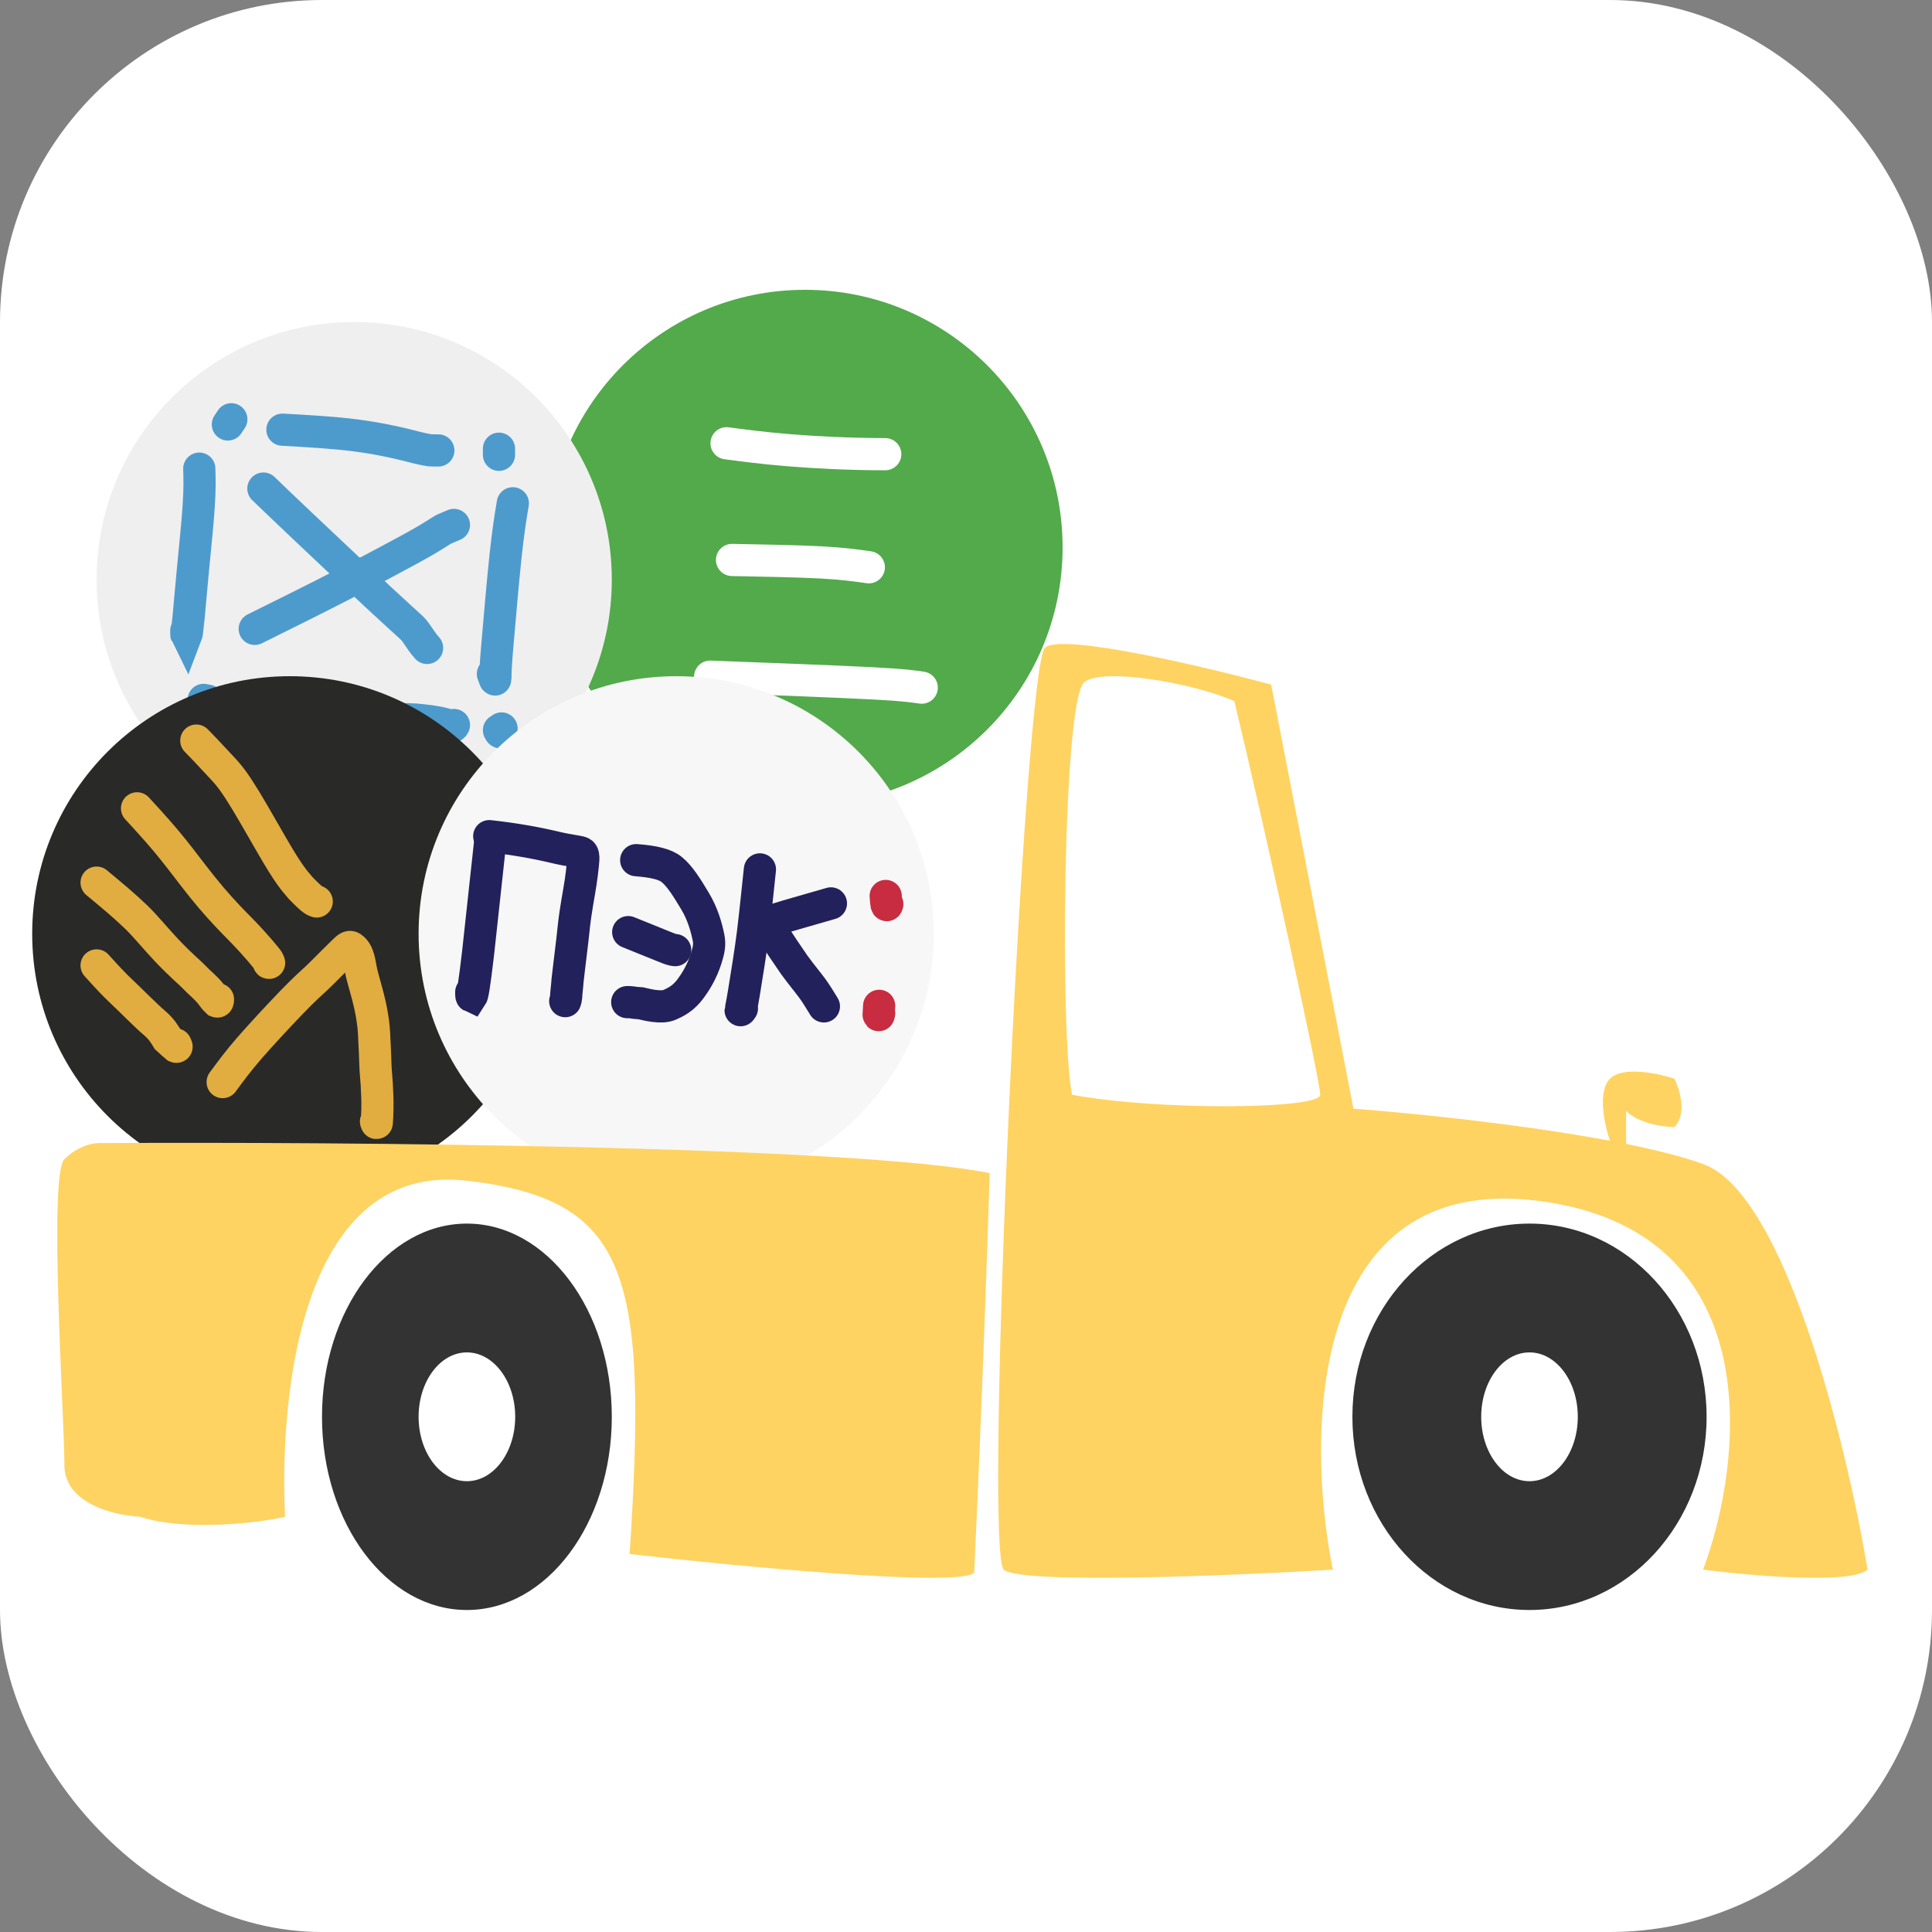
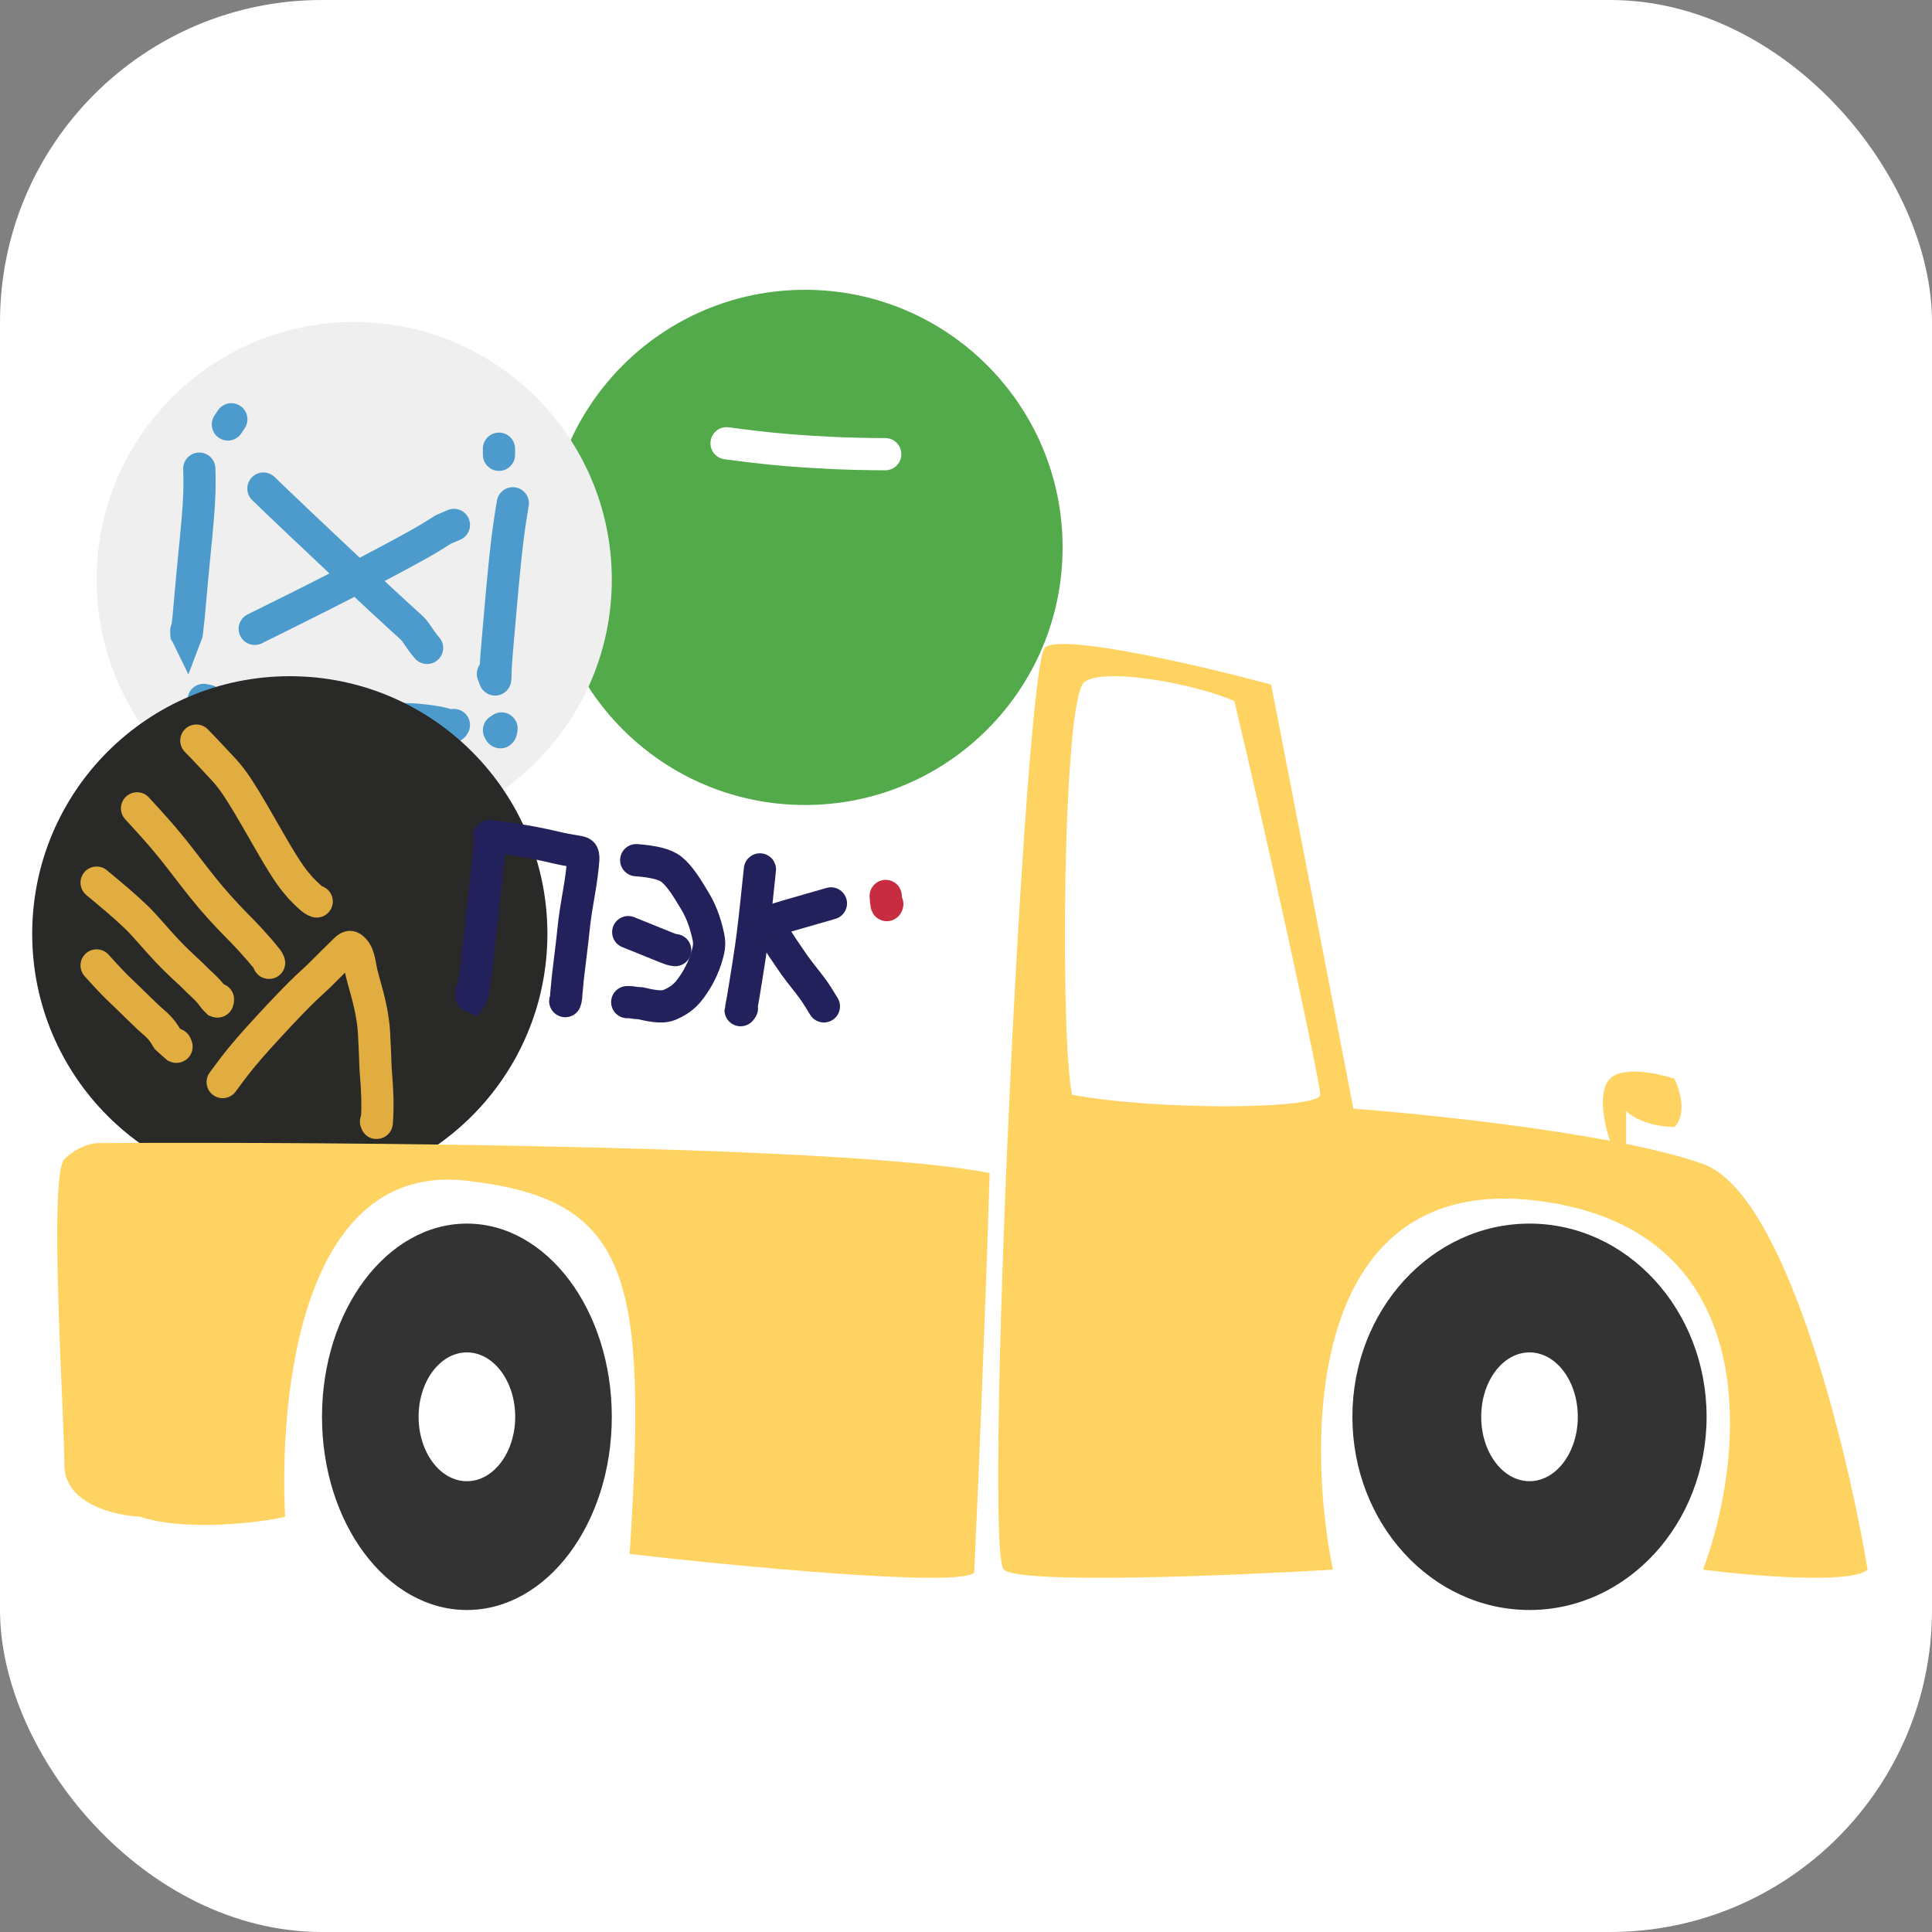
<svg xmlns="http://www.w3.org/2000/svg" width="60" height="60" viewBox="0 0 60 60" fill="none">
  <rect x="0" y="0" width="60" height="60" fill="#808080" stroke="none" />
  <rect width="60" height="60" rx="10" fill="white" />
  <circle cx="25" cy="17" r="8" fill="#52AA4B" />
  <path d="M22.564 13.766C23.125 13.84 23.686 13.915 24.498 13.982C25.31 14.048 26.357 14.104 27.492 14.105" stroke="white" stroke-linecap="round" />
-   <path d="M22.734 17.39C23.744 17.409 24.753 17.428 25.469 17.465C26.185 17.503 26.578 17.559 26.982 17.617" stroke="white" stroke-linecap="round" />
-   <path d="M22.055 21.015C24.036 21.09 26.017 21.165 27.103 21.222C28.189 21.279 28.32 21.316 28.625 21.355" stroke="white" stroke-linecap="round" />
  <circle cx="11" cy="18" r="8" fill="#EFEFEF" />
  <path d="M6.189 14.554C6.198 14.865 6.207 15.175 6.171 15.717C6.136 16.259 6.056 17.022 5.993 17.682C5.93 18.341 5.885 18.874 5.858 19.162C5.813 19.548 5.804 19.682 5.79 19.718C5.786 19.71 5.786 19.648 5.786 19.584" stroke="#4D9BCD" stroke-linecap="round" />
  <path d="M8.529 22.059C9.115 22.13 9.701 22.201 10.509 22.25C11.316 22.3 12.328 22.327 12.876 22.345C13.63 22.408 13.881 22.498 14.011 22.561C14.043 22.57 14.07 22.57 14.097 22.516" stroke="#4D9BCD" stroke-linecap="round" />
  <path d="M15.926 15.63C15.855 16.056 15.784 16.482 15.699 17.283C15.613 18.084 15.516 19.247 15.461 19.868C15.402 20.534 15.388 20.775 15.384 21.053C15.379 21.136 15.371 21.1 15.357 21.06C15.344 21.019 15.326 20.975 15.308 20.929" stroke="#4D9BCD" stroke-linecap="round" />
-   <path d="M8.771 13.344C9.561 13.388 10.351 13.432 11.047 13.522C11.742 13.611 12.319 13.745 12.634 13.822C13.092 13.944 13.263 13.971 13.352 13.985C13.415 13.989 13.512 13.989 13.613 13.989" stroke="#4D9BCD" stroke-linecap="round" />
  <path d="M7.184 13.021L7.077 13.182" stroke="#4D9BCD" stroke-linecap="round" />
  <path d="M15.496 13.935V14.124" stroke="#4D9BCD" stroke-linecap="round" />
  <path d="M6.324 21.736L6.458 21.763" stroke="#4D9BCD" stroke-linecap="round" />
  <path d="M15.576 22.623C15.568 22.677 15.559 22.73 15.545 22.74C15.532 22.749 15.514 22.714 15.496 22.677" stroke="#4D9BCD" stroke-linecap="round" />
  <path d="M8.18 15.173C8.437 15.421 8.695 15.67 9.364 16.304C10.034 16.938 11.108 17.95 11.759 18.555C12.41 19.161 12.605 19.33 12.723 19.439C12.842 19.548 12.877 19.592 12.953 19.704C13.029 19.815 13.145 19.993 13.263 20.122" stroke="#4D9BCD" stroke-linecap="round" />
  <path d="M7.911 19.53C8.807 19.086 9.704 18.643 10.623 18.17C11.542 17.697 12.456 17.209 12.949 16.935C13.589 16.58 13.711 16.455 13.854 16.406C13.89 16.392 13.926 16.375 13.958 16.361C13.989 16.347 14.016 16.338 14.097 16.302" stroke="#4D9BCD" stroke-linecap="round" />
  <circle cx="9" cy="29" r="8" fill="#292928" />
  <path d="M6.915 33.605C7.185 33.239 7.372 32.982 7.734 32.562C8.043 32.204 8.627 31.573 9.04 31.144C9.454 30.715 9.685 30.512 9.824 30.384C10.007 30.214 10.253 29.955 10.613 29.605C10.762 29.459 10.838 29.371 10.916 29.422C11.158 29.582 11.161 29.933 11.233 30.233C11.29 30.467 11.412 30.861 11.486 31.194C11.616 31.783 11.618 32.114 11.623 32.236C11.628 32.367 11.648 32.648 11.657 33.028C11.664 33.312 11.706 33.613 11.711 33.914C11.735 34.285 11.716 34.675 11.701 34.87C11.696 34.891 11.687 34.862 11.677 34.832" stroke="#E1AD40" stroke-linecap="round" />
  <path d="M3 29.982C3.347 30.368 3.564 30.596 3.739 30.76C4.121 31.121 4.508 31.52 4.78 31.753C5.033 31.97 5.113 32.124 5.196 32.261C5.308 32.368 5.415 32.455 5.478 32.509C5.493 32.515 5.474 32.476 5.454 32.436" stroke="#E1AD40" stroke-linecap="round" />
  <path d="M3 27.411C3.463 27.797 3.836 28.102 4.233 28.484C4.508 28.748 4.881 29.204 5.176 29.514C5.645 30.008 5.921 30.225 6.023 30.337C6.167 30.495 6.378 30.654 6.549 30.868C6.603 30.946 6.671 31.033 6.744 31.102C6.769 31.112 6.769 31.074 6.769 31.034" stroke="#E1AD40" stroke-linecap="round" />
  <path d="M4.256 25.104C4.468 25.335 4.681 25.566 4.891 25.806C5.102 26.046 5.304 26.287 5.577 26.637C5.85 26.988 6.187 27.441 6.544 27.863C6.901 28.284 7.268 28.66 7.471 28.863C7.926 29.328 8.327 29.807 8.346 29.865C8.356 29.894 8.366 29.923 8.346 29.895" stroke="#E1AD40" stroke-linecap="round" />
  <path d="M6.097 23C6.193 23.096 6.484 23.397 6.936 23.887C7.152 24.122 7.32 24.349 7.622 24.844C7.923 25.339 8.348 26.101 8.619 26.556C9.078 27.325 9.222 27.43 9.344 27.586C9.514 27.761 9.661 27.898 9.719 27.937C9.748 27.956 9.777 27.976 9.836 27.996" stroke="#E1AD40" stroke-linecap="round" />
  <ellipse cx="14.5" cy="44" rx="4.5" ry="6" fill="#333333" />
  <ellipse cx="14.5" cy="44" rx="1.5" ry="2" fill="white" />
  <ellipse cx="47.5" cy="44" rx="5.5" ry="6" fill="#333333" />
  <path d="M32.451 20.114C32.962 19.656 37.348 20.687 39.477 21.26L42.032 34.431C43.842 34.566 47.255 34.912 50 35.428C49.833 34.952 49.6 33.9 50 33.5C50.4 33.1 51.5 33.334 52 33.5C52.166 33.834 52.4 34.6 52 35C51.666 35 50.9 34.9 50.5 34.5V35.526C51.428 35.713 52.257 35.922 52.891 36.149C55.445 37.065 57.361 44.93 58 48.747C57.489 49.205 54.381 48.938 52.891 48.747C54.168 45.311 54.934 38.21 47.78 37.294C40.627 36.378 40.542 44.548 41.393 48.747C38.2 48.938 31.685 49.205 31.174 48.747C30.535 48.171 31.812 20.697 32.451 20.114ZM38.333 21.773C36.999 21.19 34.2 20.725 33.667 21.191C33 21.774 32.921 32.251 33.294 33.999C36 34.5 40.999 34.449 41 34C41 33.534 39.222 25.46 38.333 21.773Z" fill="#FFD361" />
  <ellipse cx="47.5" cy="44" rx="1.5" ry="2" fill="white" />
-   <circle cx="21" cy="29" r="8" fill="#F7F7F7" />
  <path d="M15.225 26.123C15.082 27.455 14.938 28.787 14.849 29.586C14.729 30.61 14.677 30.894 14.646 30.941C14.635 30.936 14.635 30.875 14.635 30.811" stroke="#22215B" stroke-linecap="round" />
  <path d="M15.194 25.968C15.952 26.05 16.65 26.174 17.234 26.314C17.739 26.434 18.019 26.444 18.071 26.49C18.147 26.558 18.113 26.743 18.067 27.149C18.031 27.464 17.928 27.996 17.876 28.352C17.823 28.709 17.813 28.873 17.777 29.183C17.688 29.944 17.616 30.48 17.611 30.624C17.595 30.769 17.585 30.884 17.58 30.971C17.575 31.018 17.564 31.069 17.554 31.091" stroke="#22215B" stroke-linecap="round" />
  <path d="M19.758 26.713C20.291 26.754 20.658 26.837 20.859 27.002C21.121 27.216 21.341 27.581 21.578 27.973C21.829 28.387 21.942 28.812 22.004 29.117C22.047 29.327 22.015 29.496 21.933 29.759C21.783 30.237 21.549 30.563 21.451 30.697C21.229 31.002 20.991 31.122 20.784 31.21C20.534 31.316 20.102 31.205 19.899 31.158C19.791 31.153 19.686 31.143 19.604 31.127C19.562 31.122 19.521 31.122 19.479 31.122" stroke="#22215B" stroke-linecap="round" />
  <path d="M19.51 28.948C19.94 29.123 20.371 29.297 20.608 29.392C20.845 29.487 20.876 29.497 20.969 29.507" stroke="#22215B" stroke-linecap="round" />
  <path d="M23.6 27C23.518 27.758 23.466 28.302 23.384 28.976C23.32 29.497 23.178 30.377 23.1 30.851C23.021 31.326 23 31.367 23 31.372C23 31.378 23.02 31.348 23.041 31.316" stroke="#22215B" stroke-linecap="round" />
  <path d="M25.805 28.056C24.657 28.384 23.994 28.573 23.886 28.63C23.802 28.674 24.136 29.2 24.663 29.96C24.903 30.289 25.087 30.504 25.228 30.697C25.369 30.89 25.462 31.054 25.587 31.254" stroke="#22215B" stroke-linecap="round" />
  <path d="M27.506 27.825C27.514 27.934 27.522 28.042 27.531 28.085C27.539 28.129 27.548 28.104 27.556 28.078" stroke="#C82C40" stroke-linecap="round" />
-   <path d="M27.303 31.237C27.295 31.354 27.287 31.471 27.287 31.51C27.287 31.549 27.295 31.508 27.303 31.465" stroke="#C82C40" stroke-linecap="round" />
  <path d="M8.853 47.102C8.103 47.295 5.7 47.565 4.348 47.102C3.565 47.068 2 46.7 2 45.5C2 44 1.5 36.5 2 36C2.4 35.6 2.862 35.5 3.044 35.5C10.519 35.455 26.522 35.578 30.735 36.432C30.592 41.025 30.414 45.432 30.254 48.84C29.803 49.304 22.933 48.647 19.554 48.261C20.117 39.566 19.554 37.247 14.485 36.667C9.38 36.084 8.666 43.237 8.853 47.102Z" fill="#FFD361" />
</svg>